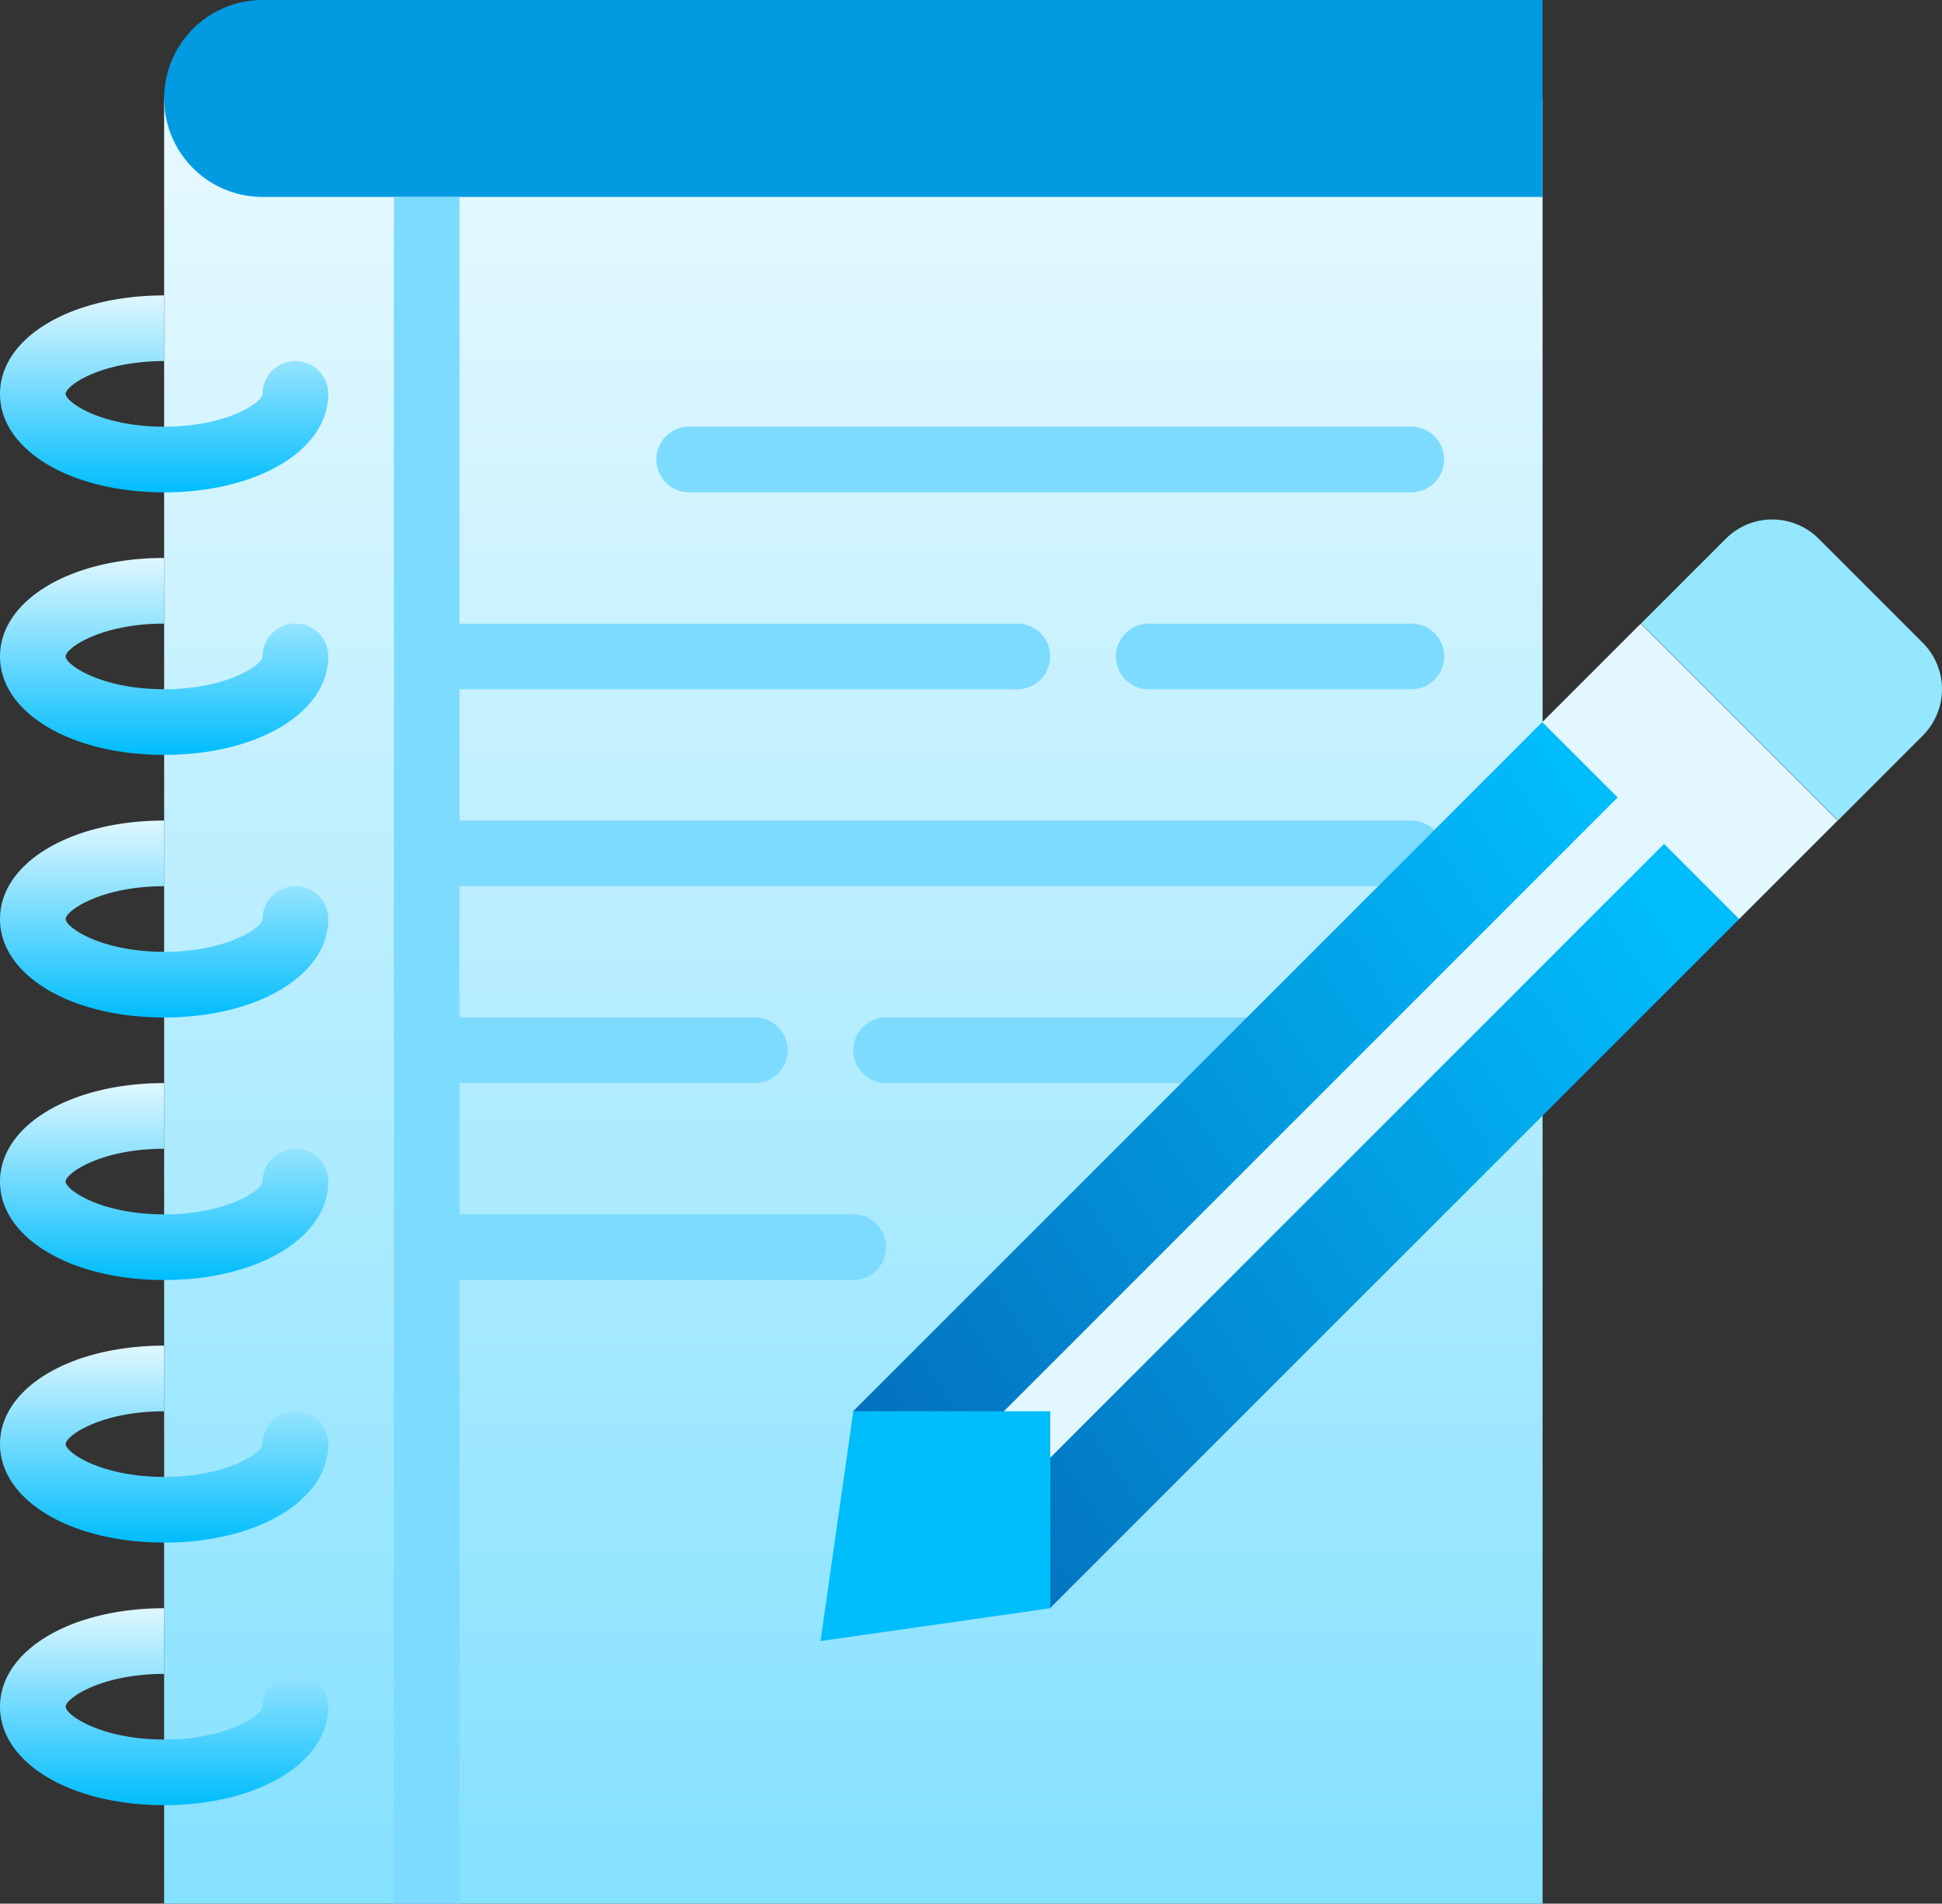
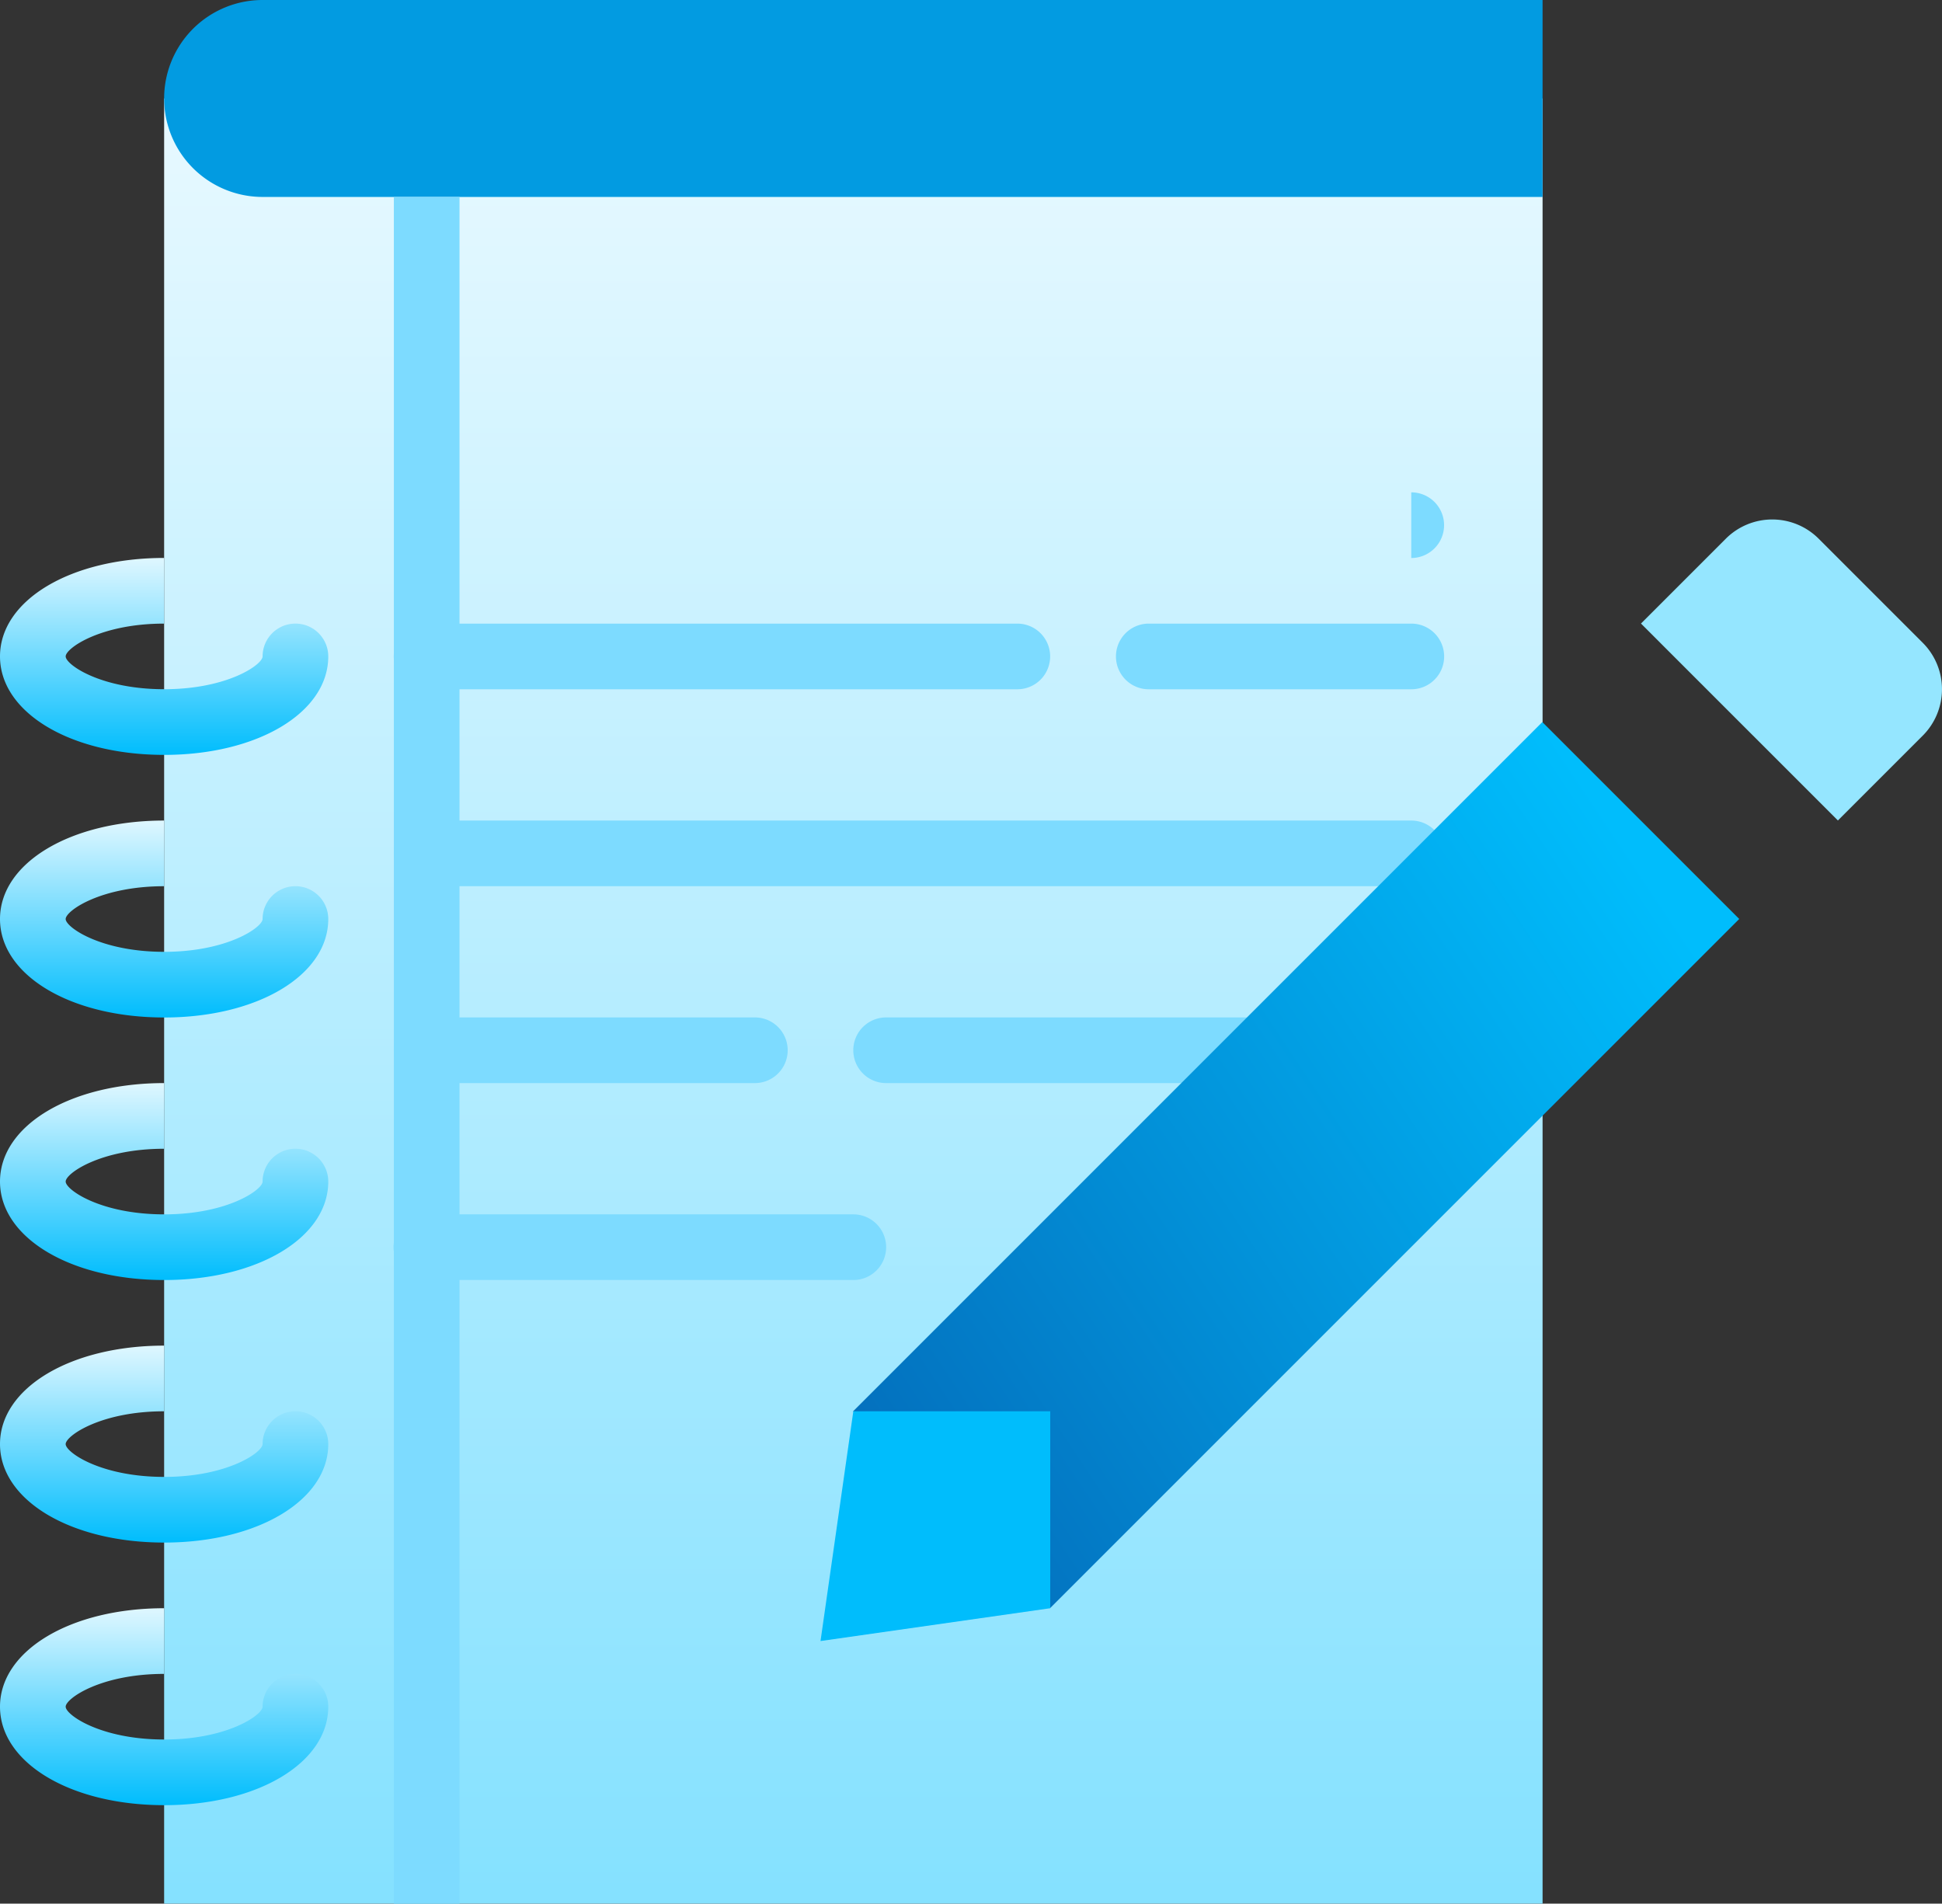
<svg xmlns="http://www.w3.org/2000/svg" width="28.657" height="28.09" viewBox="0 0 28.657 28.09">
  <rect x="0" y="0" width="28.657" height="28.09" fill="#333333" stroke="none" />
  <defs>
    <linearGradient id="linear-gradient" x1="0.5" x2="0.5" y2="1" gradientUnits="objectBoundingBox">
      <stop offset="0" stop-color="#e8f9ff" />
      <stop offset="1" stop-color="#84e1ff" />
    </linearGradient>
    <linearGradient id="linear-gradient-2" x1="0.5" x2="0.5" y2="1" gradientUnits="objectBoundingBox">
      <stop offset="0" stop-color="#dff7ff" />
      <stop offset="1" stop-color="#00bdfd" />
    </linearGradient>
    <linearGradient id="linear-gradient-8" x1="0.971" y1="0.564" x2="-0.143" y2="0.5" gradientUnits="objectBoundingBox">
      <stop offset="0" stop-color="#00bdfc" />
      <stop offset="1" stop-color="#0468b7" />
    </linearGradient>
  </defs>
  <g id="flaticon_4928901" transform="translate(-16 -24)">
    <path id="Path_5723" data-name="Path 5723" d="M56,48H76.341V74.637H56Z" transform="translate(-37.578 -22.547)" fill="url(#linear-gradient)" />
    <path id="Path_5724" data-name="Path 5724" d="M76.341,24v2.906H57.453a1.453,1.453,0,0,1,0-2.906Z" transform="translate(-37.578 0)" fill="#029be1" />
-     <path id="Path_5725" data-name="Path 5725" d="M18.422,96.969c-.938,0-1.453.364-1.453.484s.515.484,1.453.484,1.453-.364,1.453-.484a.484.484,0,0,1,.969,0c0,.828-1.041,1.453-2.422,1.453S16,98.281,16,97.453,17.041,96,18.422,96Z" transform="translate(0 -67.641)" fill="url(#linear-gradient-2)" />
    <path id="Path_5726" data-name="Path 5726" d="M18.422,160.969c-.938,0-1.453.364-1.453.484s.515.484,1.453.484,1.453-.364,1.453-.484a.484.484,0,0,1,.969,0c0,.828-1.041,1.453-2.422,1.453S16,162.281,16,161.453,17.041,160,18.422,160Z" transform="translate(0 -127.767)" fill="url(#linear-gradient-2)" />
    <path id="Path_5727" data-name="Path 5727" d="M18.422,224.969c-.938,0-1.453.364-1.453.484s.515.484,1.453.484,1.453-.364,1.453-.484a.484.484,0,1,1,.969,0c0,.828-1.041,1.453-2.422,1.453S16,226.281,16,225.453,17.041,224,18.422,224Z" transform="translate(0 -187.892)" fill="url(#linear-gradient-2)" />
    <path id="Path_5728" data-name="Path 5728" d="M18.422,288.969c-.938,0-1.453.364-1.453.484s.515.484,1.453.484,1.453-.364,1.453-.484a.484.484,0,1,1,.969,0c0,.828-1.041,1.453-2.422,1.453S16,290.281,16,289.453,17.041,288,18.422,288Z" transform="translate(0 -248.018)" fill="url(#linear-gradient-2)" />
    <path id="Path_5729" data-name="Path 5729" d="M18.422,352.969c-.938,0-1.453.364-1.453.484s.515.484,1.453.484,1.453-.364,1.453-.484a.484.484,0,1,1,.969,0c0,.828-1.041,1.453-2.422,1.453S16,354.281,16,353.453,17.041,352,18.422,352Z" transform="translate(0 -308.144)" fill="url(#linear-gradient-2)" />
    <path id="Path_5730" data-name="Path 5730" d="M18.422,416.969c-.938,0-1.453.364-1.453.484s.515.484,1.453.484,1.453-.364,1.453-.484a.484.484,0,1,1,.969,0c0,.828-1.041,1.453-2.422,1.453S16,418.281,16,417.453,17.041,416,18.422,416Z" transform="translate(0 -368.269)" fill="url(#linear-gradient-2)" />
    <g id="Group_650" data-name="Group 650" transform="translate(21.812 30.296)">
-       <path id="Path_5731" data-name="Path 5731" d="M187.139,128.969H176.484a.484.484,0,0,1,0-.969h10.655a.484.484,0,0,1,0,.969Z" transform="translate(-172.126 -128)" fill="#7ddbff" />
+       <path id="Path_5731" data-name="Path 5731" d="M187.139,128.969H176.484h10.655a.484.484,0,0,1,0,.969Z" transform="translate(-172.126 -128)" fill="#7ddbff" />
      <path id="Path_5732" data-name="Path 5732" d="M121.2,176.969h-8.717a.484.484,0,0,1,0-.969H121.2a.484.484,0,0,1,0,.969Z" transform="translate(-112 -173.094)" fill="#7ddbff" />
      <path id="Path_5733" data-name="Path 5733" d="M292.359,176.969h-3.874a.484.484,0,1,1,0-.969h3.874a.484.484,0,0,1,0,.969Z" transform="translate(-277.345 -173.094)" fill="#7ddbff" />
      <path id="Path_5734" data-name="Path 5734" d="M127.013,224.969H112.484a.484.484,0,1,1,0-.969h14.529a.484.484,0,1,1,0,.969Z" transform="translate(-112 -218.188)" fill="#7ddbff" />
      <path id="Path_5735" data-name="Path 5735" d="M117.327,272.969h-4.843a.484.484,0,1,1,0-.969h4.843a.484.484,0,1,1,0,.969Z" transform="translate(-112 -263.283)" fill="#7ddbff" />
      <path id="Path_5736" data-name="Path 5736" d="M118.78,320.969h-6.3a.484.484,0,1,1,0-.969h6.3a.484.484,0,1,1,0,.969Z" transform="translate(-112 -308.377)" fill="#7ddbff" />
      <path id="Path_5737" data-name="Path 5737" d="M232.233,272.969h-7.749a.484.484,0,1,1,0-.969h7.749a.484.484,0,1,1,0,.969Z" transform="translate(-217.22 -263.283)" fill="#7ddbff" />
    </g>
    <path id="Path_5738" data-name="Path 5738" d="M0,0H14.383V4.109H0Z" transform="translate(28.589 44.825) rotate(-45)" fill="url(#linear-gradient-8)" />
-     <path id="Path_5739" data-name="Path 5739" d="M256.484,226.17a.484.484,0,0,1-.342-.827l9.2-9.2a.484.484,0,0,1,.685.685l-9.2,9.2A.483.483,0,0,1,256.484,226.17Z" transform="translate(-225.47 -180.377)" fill="#e2f7ff" />
-     <path id="Path_5740" data-name="Path 5740" d="M0,0H2.055V4.109H0Z" transform="translate(38.758 34.656) rotate(-45)" fill="#e2f7ff" />
    <path id="Path_5741" data-name="Path 5741" d="M416,152.163l1.252-1.252a.969.969,0,0,1,1.37,0l1.536,1.536a.969.969,0,0,1,0,1.37l-1.252,1.252Z" transform="translate(-375.785 -118.962)" fill="#95e6ff" />
    <path id="Path_5742" data-name="Path 5742" d="M216.484,368,216,371.39l3.39-.484V368Z" transform="translate(-187.892 -323.175)" fill="#00bdfc" />
    <path id="Path_5743" data-name="Path 5743" d="M112,72h.969V97.184H112Z" transform="translate(-90.188 -45.094)" fill="#7ddbff" />
  </g>
</svg>